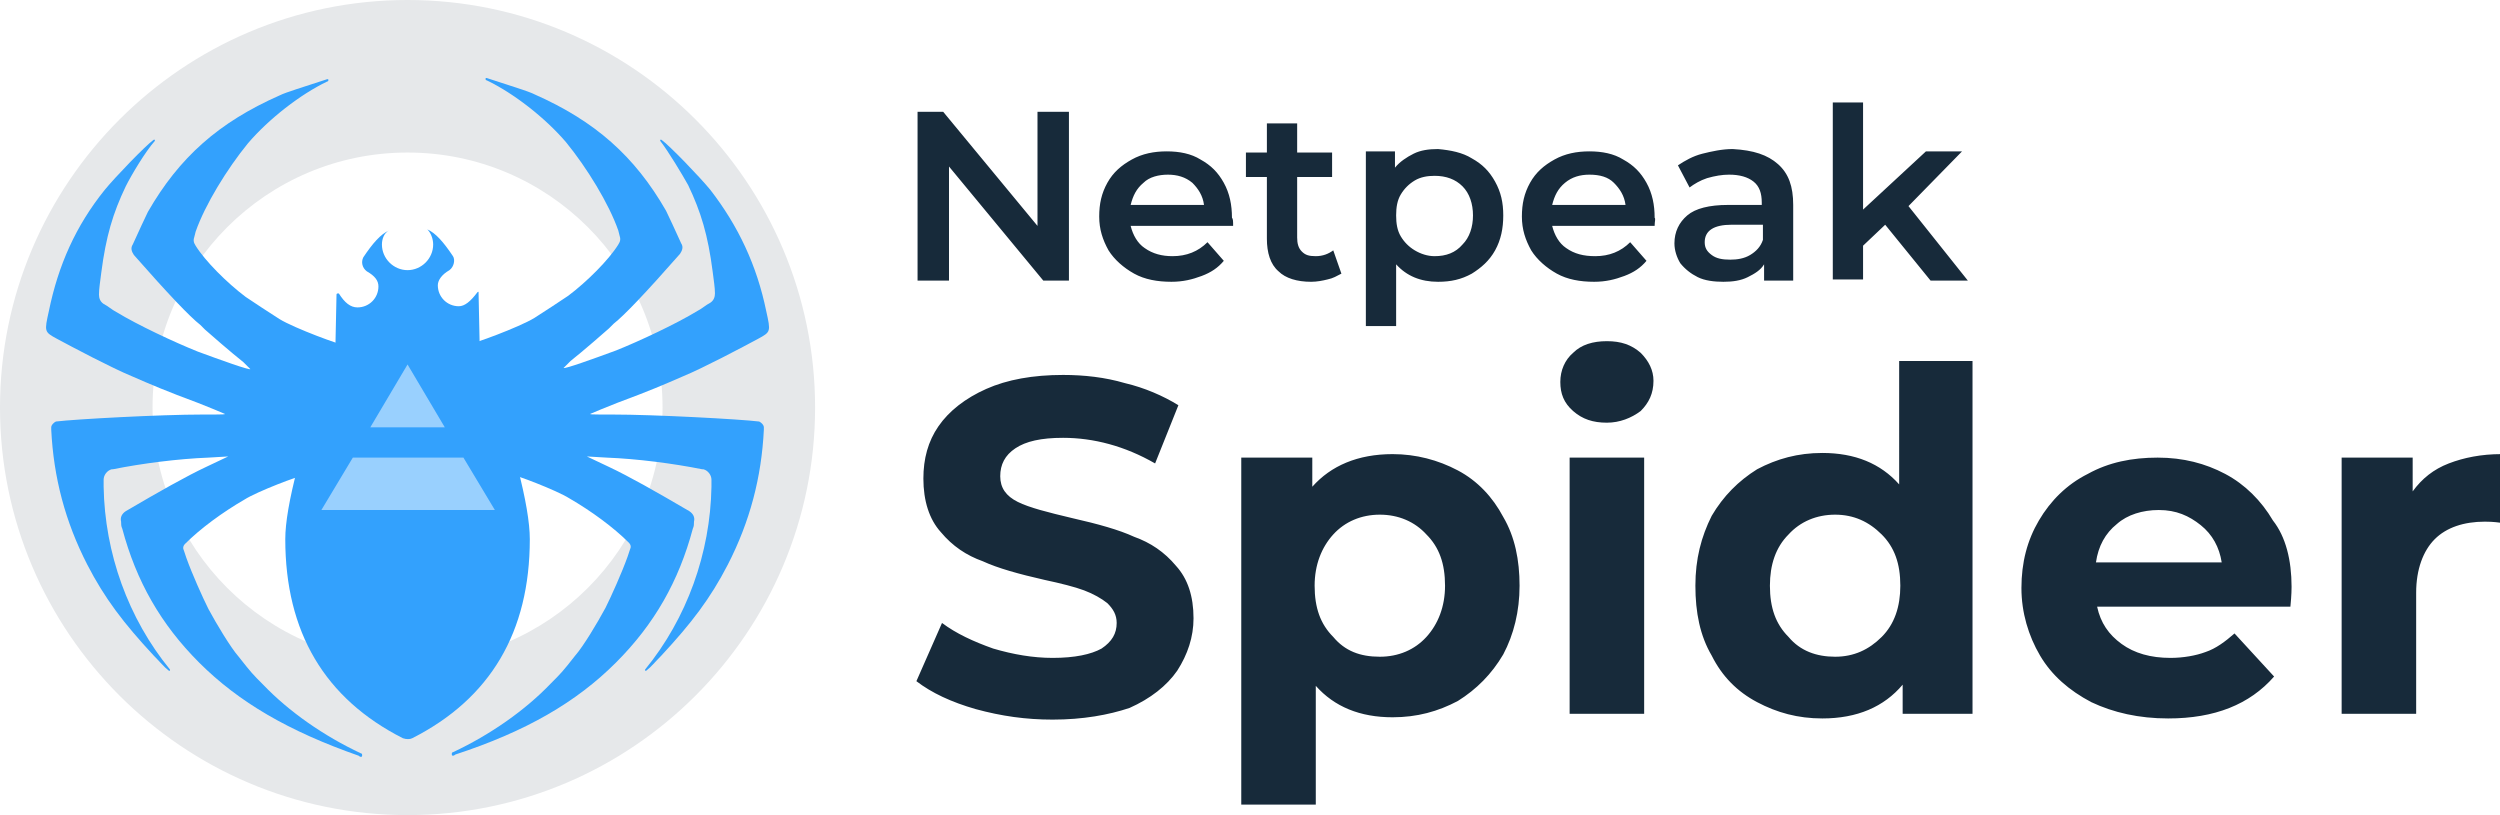
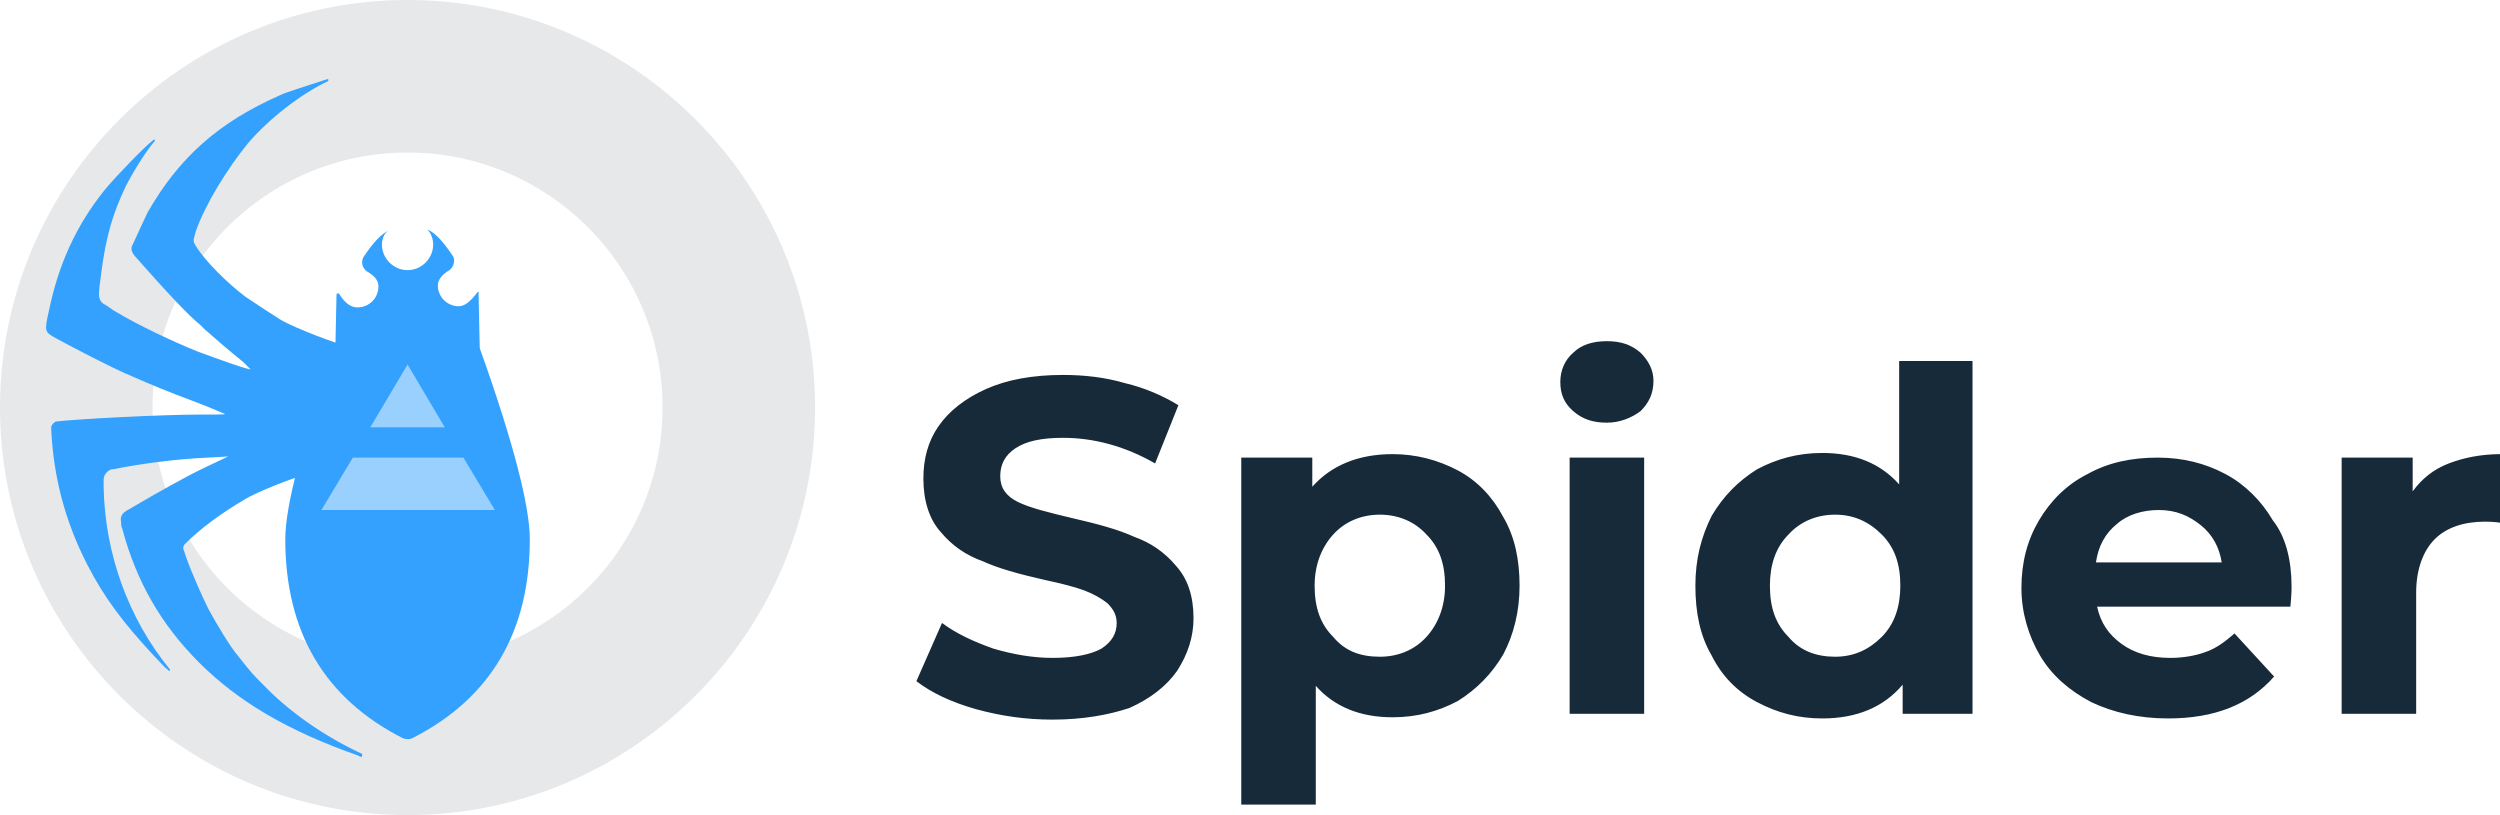
<svg xmlns="http://www.w3.org/2000/svg" version="1.1" id="Layer_1" x="0px" y="0px" viewBox="0 0 214.7 70" style="enable-background:new 0 0 214.7 70;" xml:space="preserve">
  <style type="text/css">
	.st0{fill-rule:evenodd;clip-rule:evenodd;fill:#172A3A;}
	.st1{fill:#E6E8EA;}
	.st2{fill:#33A1FD;}
	.st3{fill:#99D0FE;}
</style>
  <g id="Page-1">
    <g id="NS-logo-dark-Copy-14">
      <g id="Logo-Copy" transform="translate(162, 18)">
-         <path id="Netpeak-Copy" class="st0" d="M-70.2-8.4V6.1h-2.2l-8.1-9.8v9.8h-2.7V-8.4h2.2l8.1,9.8v-9.8H-70.2z M-56.1,1.4h-8.8     c0.2,0.8,0.6,1.5,1.2,1.9C-63,3.8-62.2,4-61.3,4c1.2,0,2.2-0.4,3-1.2l1.4,1.6c-0.5,0.6-1.1,1-1.9,1.3c-0.8,0.3-1.6,0.5-2.6,0.5     c-1.2,0-2.3-0.2-3.2-0.7c-0.9-0.5-1.7-1.2-2.2-2c-0.5-0.9-0.8-1.8-0.8-2.9c0-1.1,0.2-2,0.7-2.9s1.2-1.5,2.1-2     c0.9-0.5,1.9-0.7,3-0.7c1.1,0,2.1,0.2,2.9,0.7c0.9,0.5,1.5,1.1,2,2s0.7,1.9,0.7,3C-56.1,0.8-56.1,1-56.1,1.4z M-63.8-2.3     c-0.6,0.5-0.9,1.1-1.1,1.9h6.3c-0.1-0.8-0.5-1.4-1-1.9C-60.2-2.8-60.9-3-61.7-3C-62.5-3-63.3-2.8-63.8-2.3z M-46.8,5.5     C-47.2,5.7-47.5,5.9-48,6c-0.4,0.1-0.9,0.2-1.4,0.2c-1.2,0-2.2-0.3-2.8-0.9c-0.7-0.6-1-1.6-1-2.8v-5.3H-55v-2.1h1.8v-2.5h2.6v2.5     h3v2.1h-3v5.2c0,0.5,0.1,0.9,0.4,1.2c0.3,0.3,0.6,0.4,1.2,0.4c0.6,0,1.1-0.2,1.5-0.5L-46.8,5.5z M-35.6-4.4c0.9,0.5,1.5,1.1,2,2     s0.7,1.8,0.7,2.9s-0.2,2.1-0.7,3c-0.5,0.9-1.2,1.5-2,2c-0.9,0.5-1.8,0.7-2.9,0.7c-1.5,0-2.7-0.5-3.6-1.5v5.3h-2.6V-5h2.5v1.4     c0.4-0.5,1-0.9,1.6-1.2c0.6-0.3,1.3-0.4,2.1-0.4C-37.4-5.1-36.4-4.9-35.6-4.4z M-36.4,3c0.6-0.6,0.9-1.5,0.9-2.5     s-0.3-1.9-0.9-2.5s-1.4-0.9-2.4-0.9c-0.6,0-1.2,0.1-1.7,0.4c-0.5,0.3-0.9,0.7-1.2,1.2c-0.3,0.5-0.4,1.1-0.4,1.8     c0,0.7,0.1,1.3,0.4,1.8c0.3,0.5,0.7,0.9,1.2,1.2C-40,3.8-39.4,4-38.8,4C-37.8,4-37,3.7-36.4,3z M-19.9,1.4h-8.8     c0.2,0.8,0.6,1.5,1.2,1.9C-26.8,3.8-26,4-25,4c1.2,0,2.2-0.4,3-1.2l1.4,1.6c-0.5,0.6-1.1,1-1.9,1.3c-0.8,0.3-1.6,0.5-2.6,0.5     c-1.2,0-2.3-0.2-3.2-0.7c-0.9-0.5-1.7-1.2-2.2-2c-0.5-0.9-0.8-1.8-0.8-2.9c0-1.1,0.2-2,0.7-2.9c0.5-0.9,1.2-1.5,2.1-2     s1.9-0.7,3-0.7c1.1,0,2.1,0.2,2.9,0.7c0.9,0.5,1.5,1.1,2,2c0.5,0.9,0.7,1.9,0.7,3C-19.8,0.8-19.9,1-19.9,1.4z M-27.6-2.3     c-0.6,0.5-0.9,1.1-1.1,1.9h6.3c-0.1-0.8-0.5-1.4-1-1.9C-23.9-2.8-24.6-3-25.5-3C-26.3-3-27-2.8-27.6-2.3z M-9.3-3.9     C-8.4-3.1-8-2-8-0.4v6.5h-2.5V4.7c-0.3,0.5-0.8,0.8-1.4,1.1c-0.6,0.3-1.3,0.4-2.1,0.4c-0.8,0-1.6-0.1-2.2-0.4     c-0.6-0.3-1.1-0.7-1.5-1.2c-0.3-0.5-0.5-1.1-0.5-1.7c0-1,0.4-1.8,1.1-2.4c0.7-0.6,1.9-0.9,3.5-0.9h2.9v-0.2     c0-0.8-0.2-1.4-0.7-1.8c-0.5-0.4-1.2-0.6-2.1-0.6c-0.6,0-1.2,0.1-1.9,0.3c-0.6,0.2-1.1,0.5-1.5,0.8l-1-1.9c0.6-0.4,1.3-0.8,2.1-1     c0.8-0.2,1.7-0.4,2.6-0.4C-11.4-5.1-10.2-4.7-9.3-3.9z M-11.7,3.9c0.5-0.3,0.9-0.7,1.1-1.3V1.3h-2.7c-1.5,0-2.3,0.5-2.3,1.5     c0,0.5,0.2,0.8,0.6,1.1c0.4,0.3,0.9,0.4,1.6,0.4C-12.8,4.3-12.2,4.2-11.7,3.9z M-0.1,1.3L-2,3.1v2.9h-2.6V-9.2H-2V0L3.4-5h3.1     L1.9-0.3L7,6.1H3.8L-0.1,1.3z" />
        <path id="Spider-Copy-3" class="st0" d="M-71.6,43.8c-2.3,0-4.4-0.3-6.6-0.9c-2.1-0.6-3.8-1.4-5.1-2.4l2.2-5     c1.2,0.9,2.7,1.6,4.4,2.2c1.7,0.5,3.4,0.8,5.1,0.8c1.9,0,3.3-0.3,4.2-0.8c0.9-0.6,1.3-1.3,1.3-2.2c0-0.7-0.3-1.2-0.8-1.7     c-0.5-0.4-1.2-0.8-2-1.1c-0.8-0.3-2-0.6-3.4-0.9c-2.2-0.5-4-1-5.3-1.6c-1.4-0.5-2.6-1.3-3.6-2.5c-1-1.1-1.5-2.7-1.5-4.6     c0-1.7,0.4-3.2,1.3-4.5c0.9-1.3,2.3-2.4,4.1-3.2c1.8-0.8,4-1.2,6.6-1.2c1.8,0,3.6,0.2,5.3,0.7c1.7,0.4,3.3,1.1,4.6,1.9l-2,5     c-2.6-1.5-5.3-2.2-7.9-2.2c-1.9,0-3.2,0.3-4.1,0.9c-0.9,0.6-1.3,1.4-1.3,2.4c0,1,0.5,1.7,1.5,2.2c1,0.5,2.6,0.9,4.7,1.4     c2.2,0.5,4,1,5.3,1.6c1.4,0.5,2.6,1.3,3.6,2.5c1,1.1,1.5,2.6,1.5,4.5c0,1.6-0.5,3.1-1.4,4.5c-0.9,1.3-2.3,2.4-4.1,3.2     C-66.8,43.4-69,43.8-71.6,43.8z M-42.4,21c2,0,3.9,0.5,5.6,1.4c1.7,0.9,3,2.3,3.9,4c1,1.7,1.4,3.7,1.4,5.9s-0.5,4.2-1.4,5.9     c-1,1.7-2.3,3-3.9,4c-1.7,0.9-3.5,1.4-5.6,1.4c-2.8,0-5-0.9-6.6-2.7v10.2h-6.4V21.3h6.1v2.5C-47.7,22-45.4,21-42.4,21z      M-43.5,38.4c1.6,0,3-0.6,4-1.7c1-1.1,1.6-2.6,1.6-4.4c0-1.9-0.5-3.3-1.6-4.4c-1-1.1-2.4-1.7-4-1.7c-1.6,0-3,0.6-4,1.7     c-1,1.1-1.6,2.6-1.6,4.4c0,1.9,0.5,3.3,1.6,4.4C-46.5,37.9-45.2,38.4-43.5,38.4z M-27.2,21.3h6.4v22h-6.4V21.3z M-24,18.3     c-1.2,0-2.1-0.3-2.9-1s-1.1-1.5-1.1-2.5s0.4-1.9,1.1-2.5c0.7-0.7,1.7-1,2.9-1c1.2,0,2.1,0.3,2.9,1c0.7,0.7,1.1,1.5,1.1,2.4     c0,1.1-0.4,1.9-1.1,2.6C-21.9,17.9-22.9,18.3-24,18.3z M7.4,13v30.3H1.4v-2.5c-1.6,1.9-3.9,2.9-6.9,2.9c-2.1,0-3.9-0.5-5.6-1.4     s-3-2.2-3.9-4c-1-1.7-1.4-3.7-1.4-6s0.5-4.2,1.4-6c1-1.7,2.3-3,3.9-4c1.7-0.9,3.5-1.4,5.6-1.4c2.8,0,5,0.9,6.6,2.7V13H7.4z      M-4.4,38.4c1.6,0,2.9-0.6,4-1.7c1.1-1.1,1.6-2.6,1.6-4.4c0-1.9-0.5-3.3-1.6-4.4c-1.1-1.1-2.4-1.7-4-1.7c-1.6,0-3,0.6-4,1.7     C-9.5,29-10,30.5-10,32.3c0,1.9,0.5,3.3,1.6,4.4C-7.4,37.9-6,38.4-4.4,38.4z M34.8,32.4c0,0.1,0,0.7-0.1,1.7H18.1     c0.3,1.4,1,2.4,2.1,3.2c1.1,0.8,2.5,1.2,4.2,1.2c1.1,0,2.2-0.2,3-0.5c0.9-0.3,1.7-0.9,2.5-1.6l3.4,3.7c-2.1,2.4-5.1,3.6-9.1,3.6     c-2.5,0-4.7-0.5-6.6-1.4c-1.9-1-3.4-2.3-4.4-4c-1-1.7-1.6-3.7-1.6-5.8c0-2.2,0.5-4.1,1.5-5.8c1-1.7,2.4-3.1,4.2-4     c1.8-1,3.8-1.4,6-1.4c2.2,0,4.1,0.5,5.8,1.4c1.7,0.9,3.1,2.3,4.1,4C34.3,28.1,34.8,30.1,34.8,32.4z M23.4,25.8     c-1.4,0-2.7,0.4-3.6,1.2c-1,0.8-1.6,1.9-1.8,3.3h10.8C28.6,29,28,27.9,27,27.1S24.9,25.8,23.4,25.8z M45.2,24.2     c0.8-1.1,1.8-1.9,3.1-2.4c1.3-0.5,2.8-0.8,4.5-0.8v5.9c-0.7-0.1-1.2-0.1-1.4-0.1c-1.8,0-3.3,0.5-4.3,1.5c-1,1-1.6,2.6-1.6,4.6     v10.4h-6.4v-22h6.1V24.2z" />
      </g>
      <g id="Netpeak-Spider-logo">
        <path id="Combined-Shape" class="st1" d="M35,70C15.7,70,0,54.3,0,35S15.7,0,35,0s35,15.7,35,35S54.3,70,35,70z M35,56.9     c12.1,0,21.9-9.8,21.9-21.9S47.1,13.1,35,13.1S13.1,22.9,13.1,35S22.9,56.9,35,56.9z" />
        <path id="path3477" class="st2" d="M17.1,56.9c-3.3-3.3-5.4-7-6.6-11.5c-0.1-0.2-0.1-0.4-0.1-0.6h0c-0.1-0.4,0.1-0.7,0.4-0.9     c2.9-1.7,5.2-3,6.9-3.8l1.9-0.9l-1.7,0.1c-2.6,0.1-5.7,0.5-8.2,1l-0.1,0c-0.4,0.1-0.7,0.5-0.7,0.9l0,0.6     C9,47.5,11,53.1,14.6,57.5l0,0c0,0,0,0.1,0,0.1c0,0-0.1,0-0.1,0c-0.4-0.3-0.8-0.8-1.3-1.3c-2.6-2.8-4.2-4.9-5.7-7.8     c-1.9-3.7-2.9-7.5-3.1-11.6l0-0.2c0-0.2,0.2-0.4,0.4-0.5c1.6-0.2,9-0.6,12.6-0.6c1.9,0,2.1,0,1.8-0.1c-0.2-0.1-1.2-0.5-2.2-0.9     c-2.7-1-4.1-1.6-5.7-2.3c-1.7-0.7-5.1-2.5-6.4-3.2c-1.1-0.6-1.1-0.6-0.7-2.4C5,22.8,6.5,19.4,9,16.3c0.9-1.1,3.5-3.8,4.2-4.3     c0,0,0.1,0,0.1,0c0,0,0,0.1,0,0.1l0,0C12.5,13,11.3,15,10.8,16c-1.1,2.3-1.7,4.3-2.1,7.4c-0.1,0.8-0.2,1.4-0.2,1.9h0     c0,0.3,0.1,0.6,0.4,0.8c0.4,0.2,0.7,0.5,1.1,0.7c1.8,1.1,5,2.6,7,3.4c1.9,0.7,4.4,1.6,4.5,1.5c0,0-0.3-0.3-0.6-0.6     c-0.9-0.7-3.2-2.7-3.3-2.8c0,0-0.2-0.2-0.4-0.4c-0.9-0.7-2.8-2.7-5.7-6l0,0c-0.2-0.3-0.3-0.6-0.1-0.9c0.6-1.3,1-2.2,1.3-2.8     c2.7-4.7,6.1-7.7,11.3-10c0.6-0.3,2-0.7,4.1-1.4l0,0c0.1,0,0.1,0,0.1,0.1c0,0,0,0.1-0.1,0.1l0,0c-2.3,1.1-5,3.2-6.8,5.3     c-1.8,2.2-3.7,5.3-4.5,7.6l-0.1,0.4c-0.1,0.3-0.1,0.5,0.1,0.8l0,0c0.8,1.3,2.7,3.2,4.3,4.4c0.6,0.4,2.1,1.4,2.9,1.9     c1.3,0.8,5.4,2.3,5.5,2.2c0,0-3.6,11.4-3.6,11.3c-0.1-0.1-3.8,1.3-4.9,2c-1.9,1.1-3.8,2.5-5.1,3.8c-0.2,0.2-0.2,0.4-0.1,0.6     l0.2,0.6c0.5,1.4,1.4,3.4,1.9,4.4c0.7,1.3,1.9,3.3,2.6,4.1c1.1,1.4,1.2,1.5,2.1,2.4c2.2,2.3,5.2,4.4,8.4,5.9l0,0     c0.1,0,0.1,0.1,0.1,0.2c0,0.1-0.1,0.1-0.1,0.1c-0.1,0-0.2-0.1-0.2-0.1C24.8,62.8,20.5,60.3,17.1,56.9z" />
-         <path id="path3477-copy-2" class="st2" d="M52.9,56.9c3.3-3.3,5.4-7,6.6-11.5c0.1-0.2,0.1-0.4,0.1-0.6l0,0     c0.1-0.4-0.1-0.7-0.4-0.9c-2.9-1.7-5.2-3-6.9-3.8l-1.9-0.9l1.7,0.1c2.6,0.1,5.7,0.5,8.2,1l0.1,0c0.4,0.1,0.7,0.5,0.7,0.9l0,0.6     C61,47.5,59,53.1,55.4,57.5l0,0c0,0,0,0.1,0,0.1c0,0,0.1,0,0.1,0c0.4-0.3,0.8-0.8,1.3-1.3c2.6-2.8,4.2-4.9,5.7-7.8     c1.9-3.7,2.9-7.5,3.1-11.6l0-0.2c0-0.2-0.2-0.4-0.4-0.5c-1.6-0.2-9-0.6-12.6-0.6c-1.9,0-2.1,0-1.8-0.1c0.2-0.1,1.2-0.5,2.2-0.9     c2.7-1,4.1-1.6,5.7-2.3c1.7-0.7,5.1-2.5,6.4-3.2c1.1-0.6,1.1-0.6,0.7-2.4c-0.8-3.9-2.4-7.3-4.8-10.4c-0.9-1.1-3.5-3.8-4.2-4.3     c0,0-0.1,0-0.1,0c0,0,0,0.1,0,0.1l0,0c0.7,0.9,1.9,2.9,2.4,3.8c1.1,2.3,1.7,4.3,2.1,7.4c0.1,0.8,0.2,1.4,0.2,1.9l0,0     c0,0.3-0.1,0.6-0.4,0.8c-0.4,0.2-0.7,0.5-1.1,0.7c-1.8,1.1-5,2.6-7,3.4c-1.9,0.7-4.4,1.6-4.5,1.5c0,0,0.3-0.3,0.6-0.6     c0.9-0.7,3.2-2.7,3.3-2.8c0,0,0.2-0.2,0.4-0.4c0.9-0.7,2.8-2.7,5.7-6l0,0c0.2-0.3,0.3-0.6,0.1-0.9c-0.6-1.3-1-2.2-1.3-2.8     c-2.7-4.7-6.1-7.7-11.3-10c-0.6-0.3-2-0.7-4.1-1.4l0,0c-0.1,0-0.1,0-0.1,0.1c0,0,0,0.1,0.1,0.1l0,0c2.3,1.1,5,3.2,6.8,5.3     c1.8,2.2,3.7,5.3,4.5,7.6l0.1,0.4c0.1,0.3,0.1,0.5-0.1,0.8l0,0c-0.8,1.3-2.7,3.2-4.3,4.4c-0.6,0.4-2.1,1.4-2.9,1.9     c-1.3,0.8-5.4,2.3-5.5,2.2c0,0,3.6,11.4,3.6,11.3c0.1-0.1,3.8,1.3,4.9,2c1.9,1.1,3.8,2.5,5.1,3.8c0.2,0.2,0.2,0.4,0.1,0.6     l-0.2,0.6c-0.5,1.4-1.4,3.4-1.9,4.4c-0.7,1.3-1.9,3.3-2.6,4.1c-1.1,1.4-1.2,1.5-2.1,2.4c-2.2,2.3-5.2,4.4-8.4,5.9l0,0     c-0.1,0-0.1,0.1-0.1,0.2c0,0.1,0.1,0.1,0.1,0.1c0.1,0,0.2-0.1,0.2-0.1C45.2,62.8,49.5,60.3,52.9,56.9z" />
        <path id="Combined-Shape_00000135655953961374492790000015521075407774833085_" class="st2" d="M38.6,23.2c-0.7,0.4-1,0.9-1,1.3     c0,1,0.8,1.8,1.8,1.8c0.5,0,1-0.4,1.6-1.2l0,0c0,0,0.1-0.1,0.1,0c0,0,0,0,0,0.1l0.1,4.7c2.9,8.1,4.3,13.6,4.3,16.4     c0,8-3.4,13.7-10.1,17.1c-0.2,0.1-0.5,0.1-0.8,0c-6.7-3.4-10.1-9.1-10.1-17.1c0-2.8,1.4-8.2,4.3-16.3l0.1-4.7c0,0,0-0.1,0.1-0.1     c0,0,0.1,0,0.1,0c0.5,0.8,1,1.2,1.6,1.2c1,0,1.8-0.8,1.8-1.8c0-0.5-0.3-0.9-1-1.3l0,0c-0.4-0.3-0.5-0.8-0.3-1.2c0,0,0,0,0,0     c0.8-1.2,1.5-2,2.2-2.3C33,20,32.8,20.5,32.8,21c0,1.2,1,2.2,2.2,2.2s2.2-1,2.2-2.2c0-0.5-0.2-1-0.5-1.3c0.7,0.3,1.4,1.1,2.2,2.3     l0,0C39.1,22.3,39,22.9,38.6,23.2C38.6,23.1,38.6,23.2,38.6,23.2z" />
        <g id="Rectangle-5-Copy" transform="translate(56.7, 63.9)">
          <path id="Combined-Shape_00000168081904691435428900000008477380920920781229_" class="st3" d="M-18.5-27.2h-6.4l3.2-5.4      L-18.5-27.2z M-16.9-24.6l2.7,4.5h-14.9l2.7-4.5H-16.9z" />
        </g>
      </g>
    </g>
  </g>
</svg>